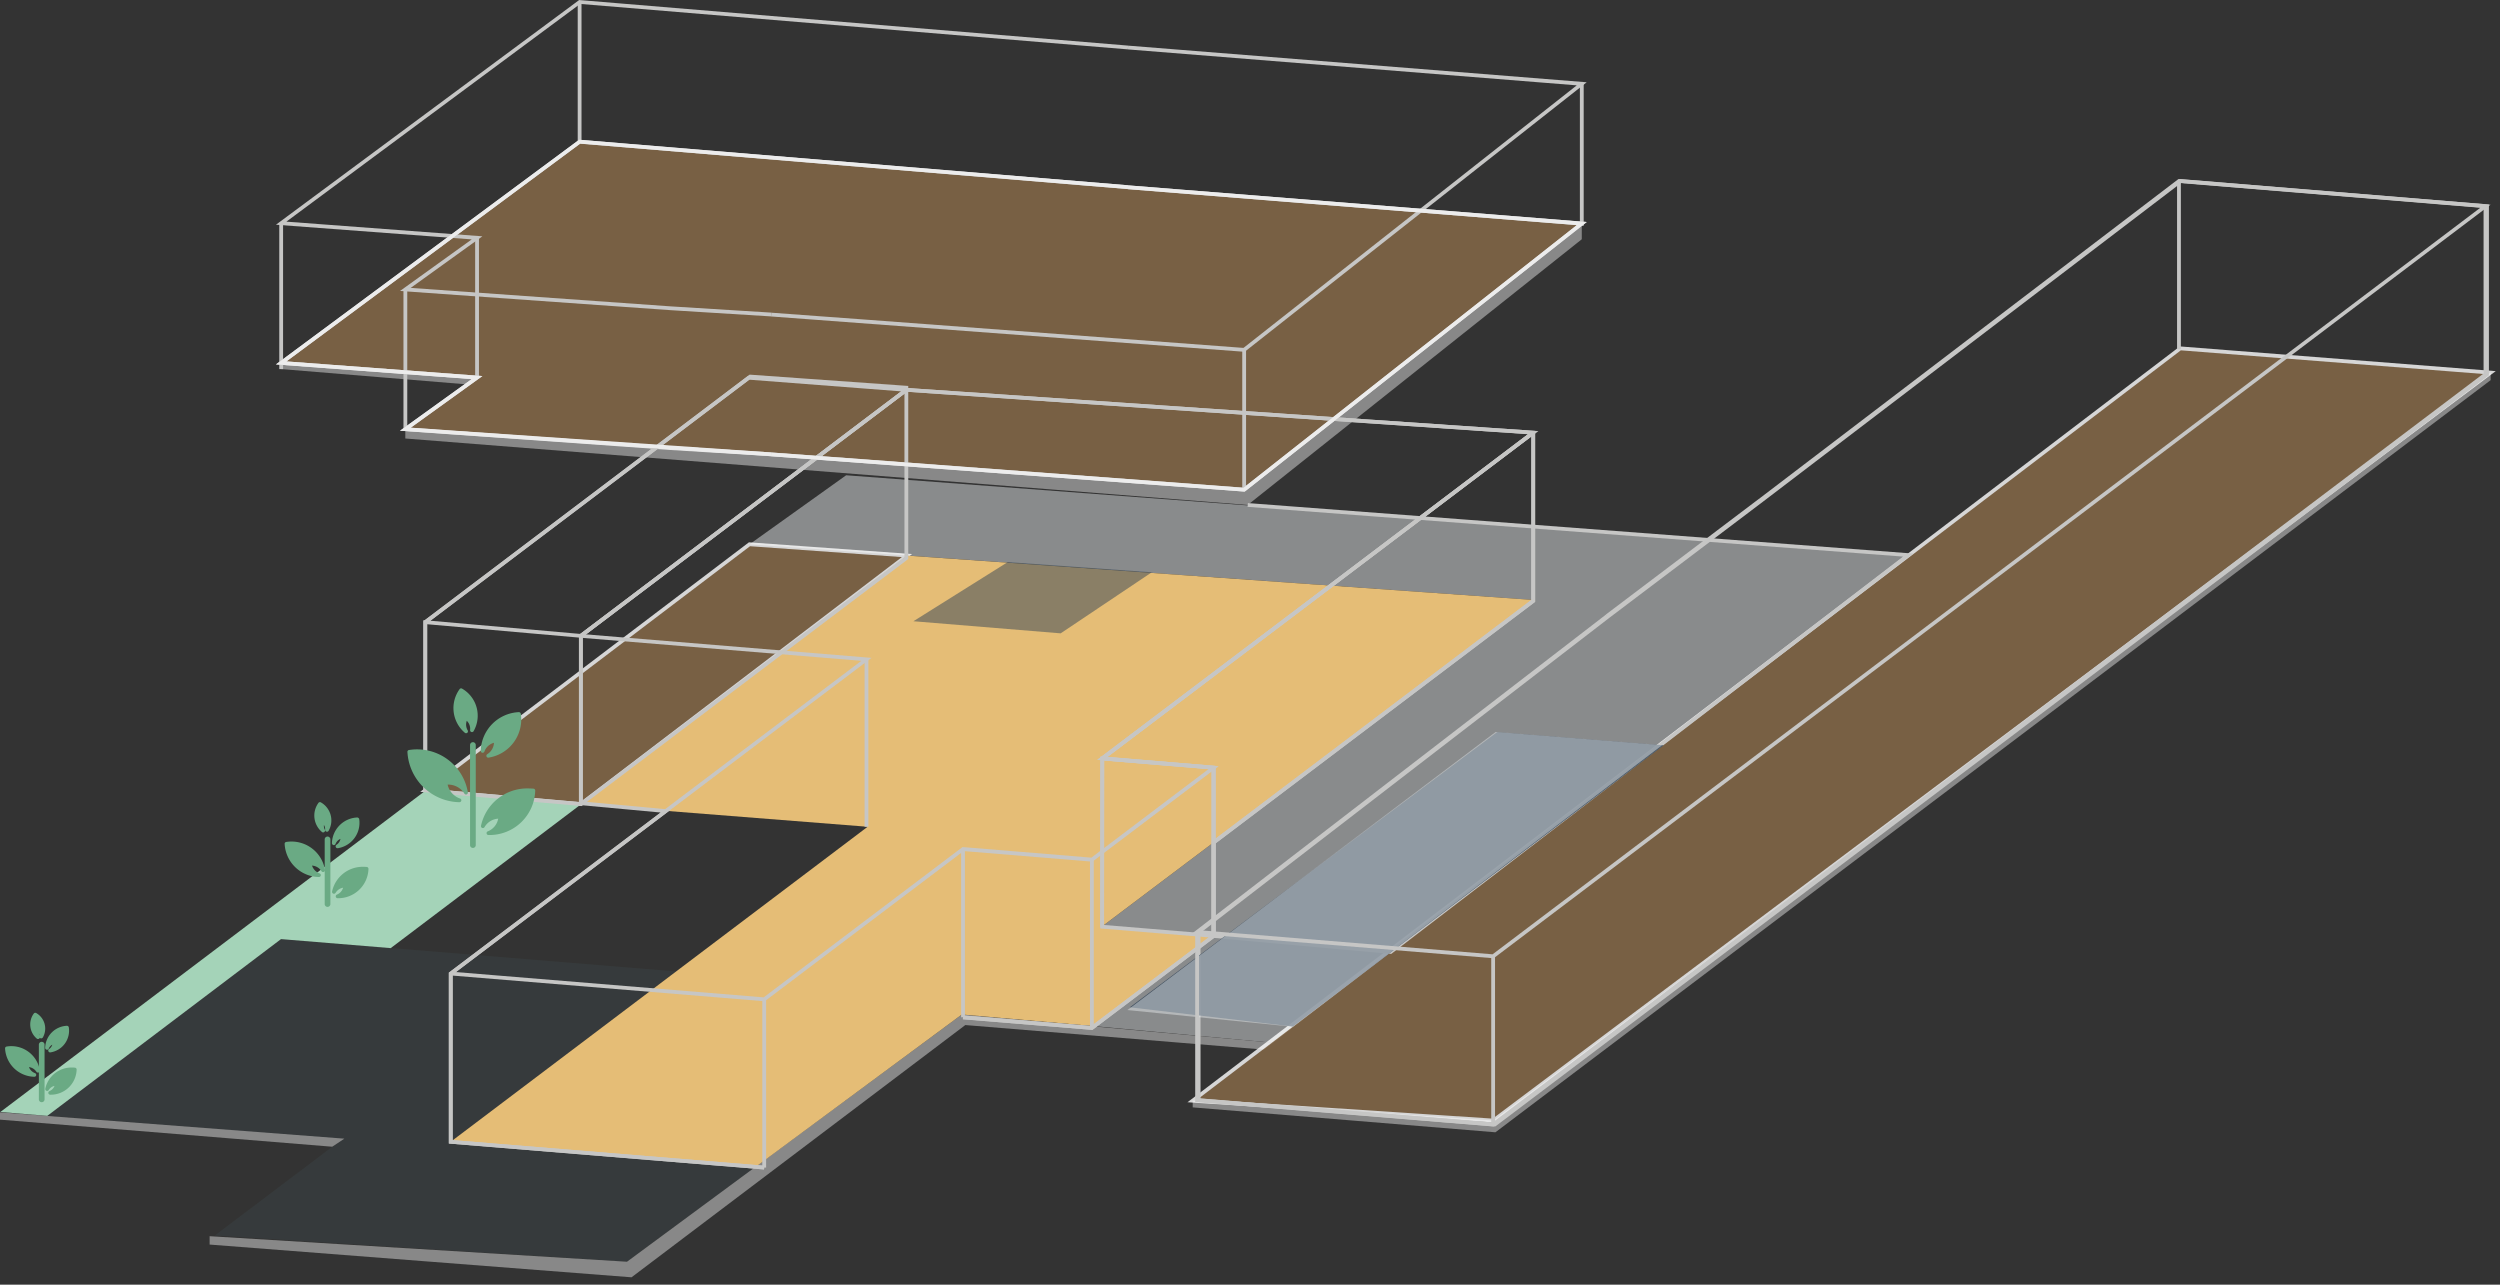
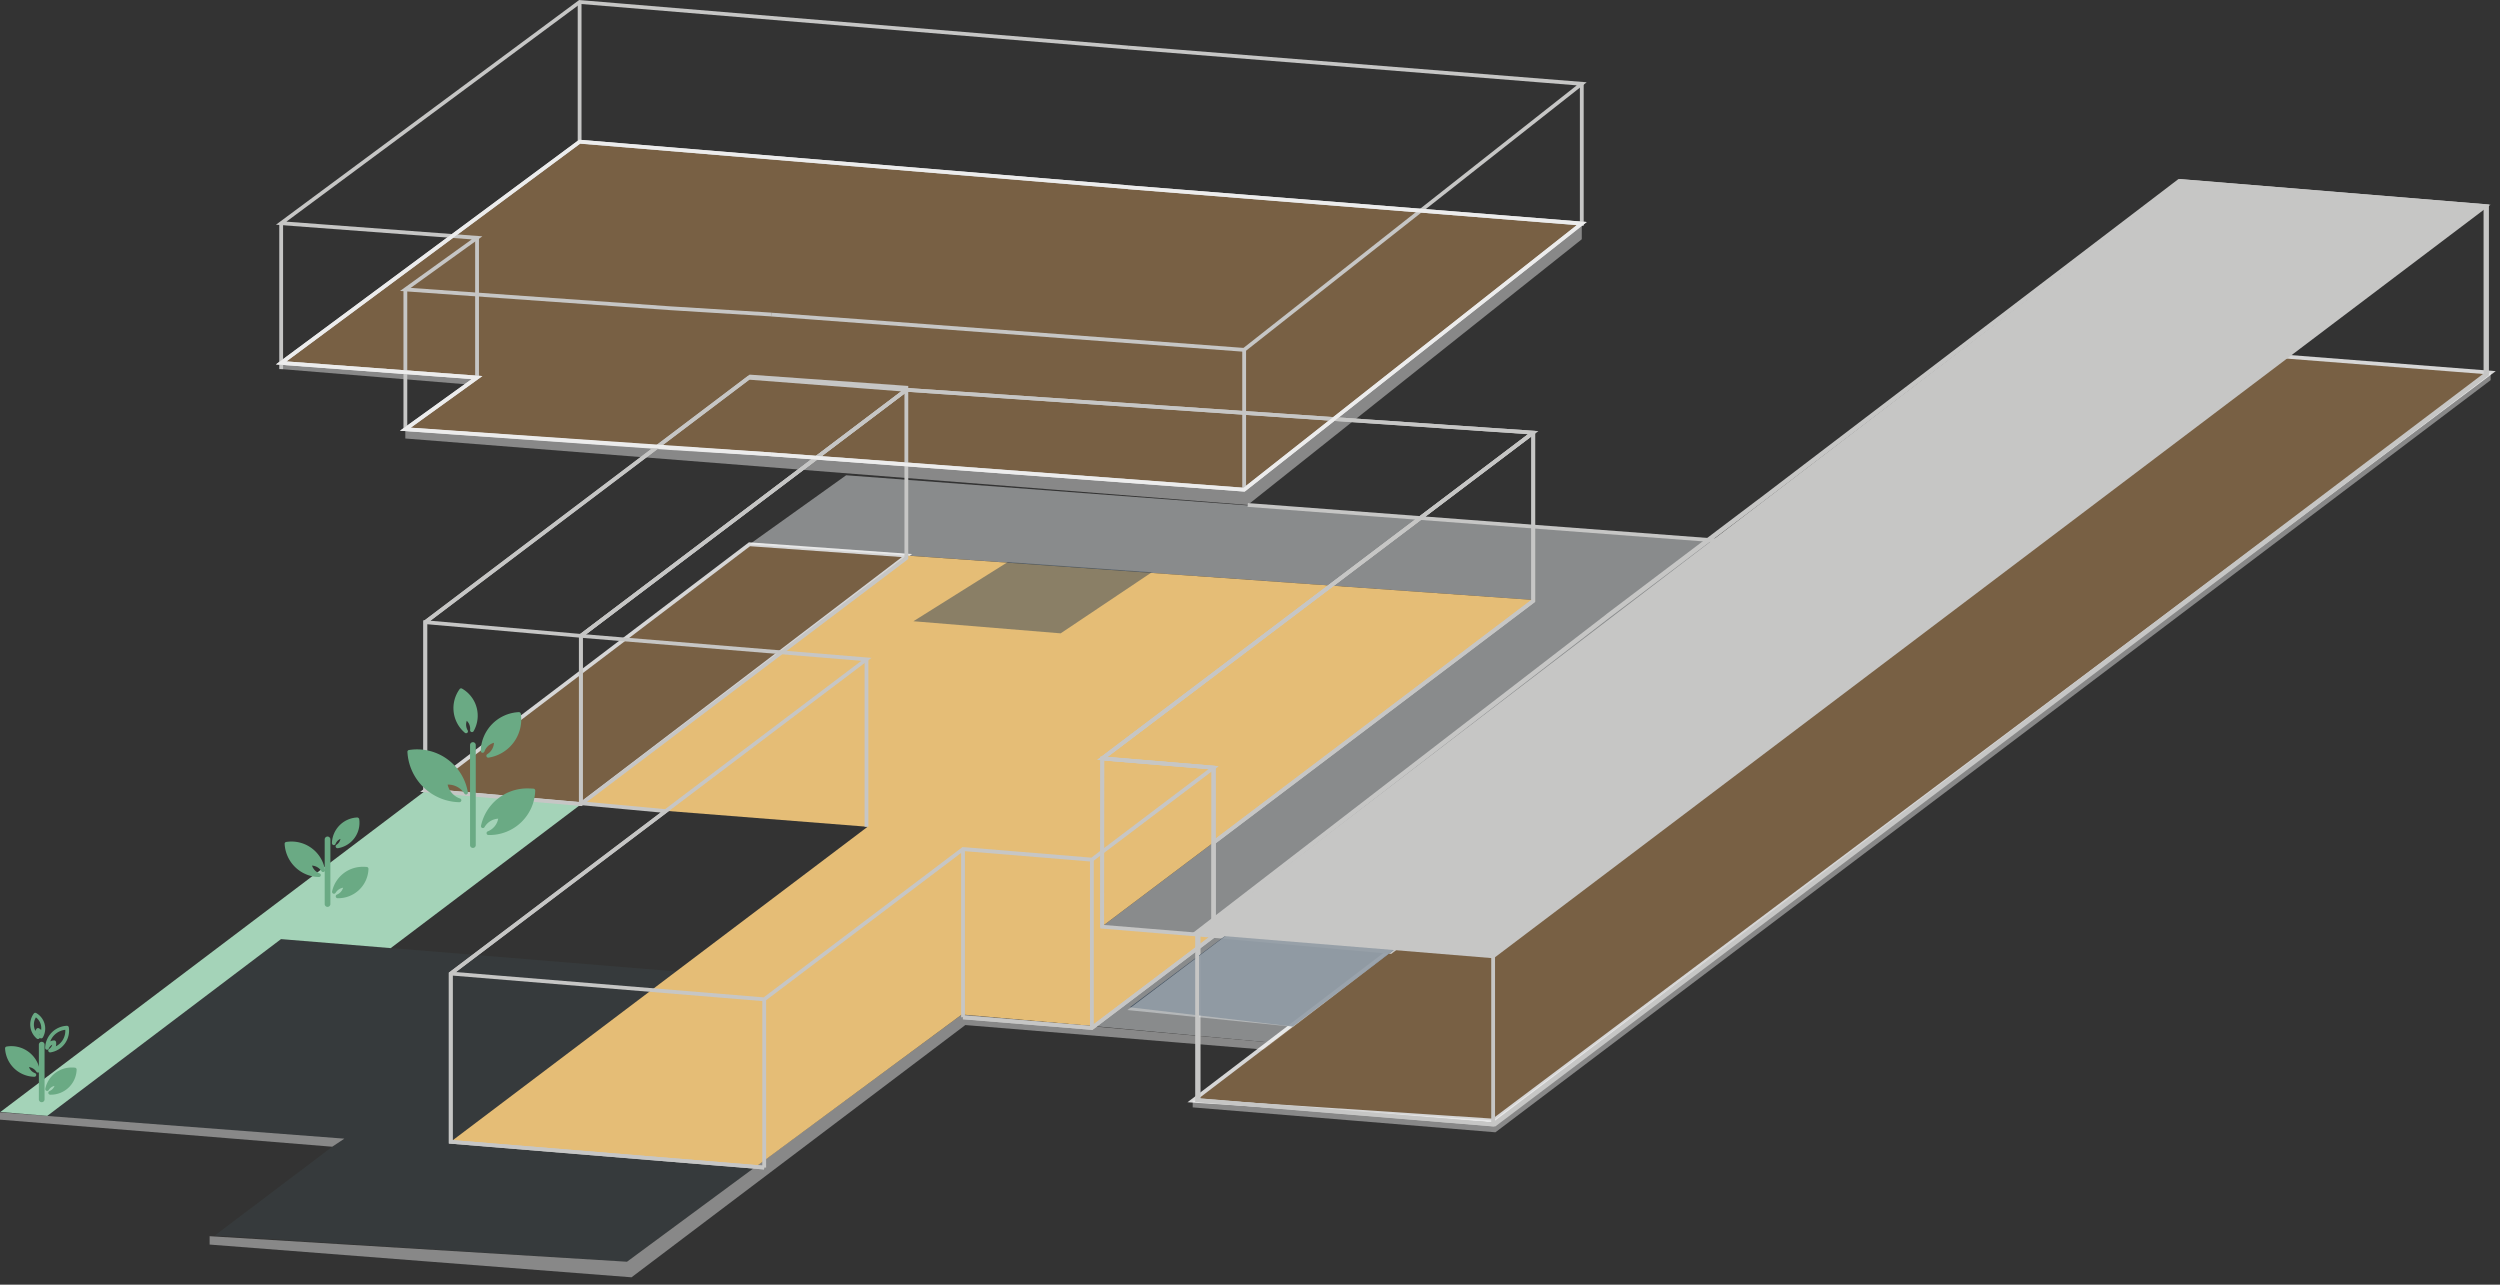
<svg xmlns="http://www.w3.org/2000/svg" width="184.175" height="94.642" viewBox="0 0 184.175 94.642">
  <rect x="0" y="0" width="184.175" height="94.642" fill="#333333" stroke="none" />
  <defs>
    <style>.a{fill:none;}.b{opacity:0.5;}.b,.f,.k{isolation:isolate;}.c{clip-path:url(#a);}.d{clip-path:url(#b);}.e{fill:#e0e3e5;}.f{opacity:0.8;}.g{clip-path:url(#d);}.h{clip-path:url(#e);}.i{fill:#896b49;}.j{fill:#fff;}.k{opacity:0.1;}.l{clip-path:url(#g);}.m{clip-path:url(#h);}.n{fill:#537f8b;}.o{fill:#888;}.p{fill:#a4d3b8;}.q{fill:#6aaa84;}.r{clip-path:url(#j);}.s{clip-path:url(#k);}.t{fill:#e5bd76;}.u{clip-path:url(#n);}.v{clip-path:url(#o);}.w{clip-path:url(#p);}.x{fill:#c6c6c5;}.y{fill:#ececec;}.z{clip-path:url(#r);}.aa{clip-path:url(#s);}.ab{clip-path:url(#t);}.ac{fill:#2f4255;}.ad{clip-path:url(#u);}.ae{clip-path:url(#v);}.af{clip-path:url(#y);}</style>
    <clipPath id="a">
      <rect class="a" width="86.014" height="43.007" />
    </clipPath>
    <clipPath id="b">
      <rect class="a" width="85.368" height="41.809" />
    </clipPath>
    <clipPath id="d">
      <rect class="a" width="40.618" height="21.504" />
    </clipPath>
    <clipPath id="e">
      <rect class="a" width="36.241" height="19.426" />
    </clipPath>
    <clipPath id="g">
      <rect class="a" width="54.953" height="26.282" />
    </clipPath>
    <clipPath id="h">
      <rect class="a" width="52.111" height="23.782" />
    </clipPath>
    <clipPath id="j">
      <rect class="a" width="97.96" height="28.671" />
    </clipPath>
    <clipPath id="k">
      <rect class="a" width="96.567" height="25.914" />
    </clipPath>
    <clipPath id="n">
      <rect class="a" width="97.96" height="57.343" />
    </clipPath>
    <clipPath id="o">
      <rect class="a" width="96.381" height="57.172" />
    </clipPath>
    <clipPath id="p">
      <rect class="a" width="96.378" height="57.172" />
    </clipPath>
    <clipPath id="r">
      <rect class="a" width="19.114" height="7.168" />
    </clipPath>
    <clipPath id="s">
      <rect class="a" width="17.565" height="17.747" />
    </clipPath>
    <clipPath id="t">
      <rect class="a" width="19.114" height="19.114" />
    </clipPath>
    <clipPath id="u">
      <rect class="a" width="43.007" height="26.282" />
    </clipPath>
    <clipPath id="v">
      <rect class="a" width="39.322" height="21.687" />
    </clipPath>
    <clipPath id="y">
      <rect class="a" width="39.393" height="21.722" />
    </clipPath>
  </defs>
  <g transform="translate(0)">
    <g class="b" transform="translate(55.155 34.911)">
      <g class="c">
        <g transform="translate(0.057 0.103)">
          <g class="d">
            <g transform="translate(-0.057 -0.103)">
              <g class="c">
                <path class="e" d="M684.036,68.011,676.914,73.1,734.8,77.207l-31.96,24.082,8.368.679-8.819,6.632,13.093,1.218L762.275,73.89Z" transform="translate(-676.856 -67.909)" />
              </g>
            </g>
          </g>
        </g>
      </g>
    </g>
    <g class="f" transform="translate(28.872 39.689)">
      <g class="g">
        <g transform="translate(2.086 0.267)">
          <g class="h">
            <g transform="translate(-2.086 -0.267)">
              <g class="g">
                <path class="i" d="M666.919,88.268l11.461,1.01,24.028-18.308-11.608-.83Z" transform="translate(-664.46 -69.729)" />
                <path class="j" d="M678.638,89.5l-11.875-1.047.287-.22,23.924-18.156.05,0L703,70.94Zm-11.132-1.262,11.048.975,23.692-18.051-11.189-.8Z" transform="translate(-664.677 -69.811)" />
              </g>
            </g>
          </g>
        </g>
      </g>
    </g>
    <g class="k" transform="translate(2.59 68.36)">
      <g class="l">
        <g transform="translate(0.872 0.814)">
          <g class="m">
            <g transform="translate(-0.872 -0.814)">
              <g class="l">
                <path class="n" d="M672.475,82.309l-17.22,13.017,21.682,1.784-9.322,7.043,30.367,1.936,9.383-6.911L685,97.25,701.6,84.7Z" transform="translate(-654.382 -81.495)" />
              </g>
            </g>
          </g>
        </g>
      </g>
    </g>
    <path class="o" d="M678.28,90.187l-24.474-1.994v-.539l25.37,1.939Z" transform="translate(-653.806 -5.708)" />
    <path class="o" d="M691.35,104l-31.081-2.412v-.616l30.747,1.88,24.673-18.218,22.92,2.085-.669.507-22-1.809Z" transform="translate(-644.826 -9.901)" />
    <path class="o" d="M712.884,120.81l-22.3-1.835v-.5l22.144,1.465,73.473-55.1V65.4Z" transform="translate(-602.717 -37.394)" />
    <path class="o" d="M728.361,80.884,666.3,75.99v-.684l61.723,4.43L752.97,60.319v.993Z" transform="translate(-636.441 -43.685)" />
    <path class="o" d="M676.237,66.135,662.475,65v-.456l14.431,1.083Z" transform="translate(-641.762 -37.811)" />
    <path class="p" d="M696.6,78.742l-14.025,10.6-8.082-.664L657.275,101.7l-3.458-.286,31.326-23.678Z" transform="translate(-653.791 -19.494)" />
    <path class="q" d="M664.1,81.849a2.15,2.15,0,0,1,2.4-1.7,2.076,2.076,0,0,1-2.134,2.026.883.883,0,0,0,.559-.767.822.822,0,0,0-.827.437" transform="translate(-639.5 -16.146)" />
    <path class="q" d="M664.453,82.4a.139.139,0,0,1-.05-.268.784.784,0,0,0,.456-.507.8.8,0,0,0-.559.385.146.146,0,0,1-.167.05.139.139,0,0,1-.086-.155,2.306,2.306,0,0,1,2.282-1.821,2.651,2.651,0,0,1,.272.012.138.138,0,0,1,.127.136,2.23,2.23,0,0,1-2.263,2.167Zm.459-1.054a.793.793,0,0,1,.134.012.143.143,0,0,1,.105.134.843.843,0,0,1-.179.545,1.857,1.857,0,0,0,1.469-1.673l-.115,0a1.911,1.911,0,0,0-1.823,1.09A.863.863,0,0,1,664.911,81.345Z" transform="translate(-639.582 -16.227)" />
    <path class="q" d="M664.1,80.377a1.8,1.8,0,0,1,1.73-1.756,1.74,1.74,0,0,1-1.46,1.988.738.738,0,0,0,.346-.714s-.382-.029-.616.483" transform="translate(-639.505 -18.259)" />
    <path class="q" d="M664.451,80.828a.139.139,0,0,1-.127-.081.142.142,0,0,1,.053-.174.652.652,0,0,0,.291-.435.667.667,0,0,0-.361.377.134.134,0,0,1-.158.079.146.146,0,0,1-.11-.139,1.954,1.954,0,0,1,1.859-1.892.16.16,0,0,1,.151.112,1.894,1.894,0,0,1-1.563,2.15Zm.339-.994h.017a.145.145,0,0,1,.129.112.748.748,0,0,1-.046.432,1.536,1.536,0,0,0,.9-1.522,1.6,1.6,0,0,0-1.376,1.1A.687.687,0,0,1,664.79,79.834Z" transform="translate(-639.587 -18.339)" />
-     <path class="q" d="M664.071,80.1a1.44,1.44,0,0,1-.237-1.954,1.39,1.39,0,0,1,.519,1.9.6.6,0,0,0-.275-.576.555.555,0,0,0-.007.628" transform="translate(-640.266 -18.916)" />
-     <path class="q" d="M664.152,80.322a.127.127,0,0,1-.086-.031,1.583,1.583,0,0,1-.265-2.138.136.136,0,0,1,.179-.048,1.533,1.533,0,0,1,.583,2.081.137.137,0,0,1-.165.079.135.135,0,0,1-.1-.151.547.547,0,0,0-.088-.339.58.58,0,0,0,.067.346.136.136,0,0,1-.038.17A.127.127,0,0,1,664.152,80.322Zm-.191-1.9a1.25,1.25,0,0,0-.022,1.285.548.548,0,0,1,.117-.246.136.136,0,0,1,.165-.029.582.582,0,0,1,.225.191A1.19,1.19,0,0,0,663.961,78.423Z" transform="translate(-640.346 -18.997)" />
    <path class="q" d="M665.026,81.7a2.429,2.429,0,0,1-2.387-2.308,2.343,2.343,0,0,1,2.7,1.942.994.994,0,0,0-.97-.459s-.029.516.662.824" transform="translate(-641.534 -17.228)" />
    <path class="q" d="M665.106,81.917a2.576,2.576,0,0,1-2.523-2.432.136.136,0,0,1,.108-.15,2.5,2.5,0,0,1,2.86,2.04.142.142,0,0,1-.081.165.14.14,0,0,1-.172-.053.9.9,0,0,0-.681-.411H664.6a.909.909,0,0,0,.564.576.137.137,0,0,1,.079.155.138.138,0,0,1-.136.11Zm-2.232-2.33a2.205,2.205,0,0,0,1.685,1.974.908.908,0,0,1-.253-.616.14.14,0,0,1,.112-.127.942.942,0,0,1,.676.108A2.131,2.131,0,0,0,662.874,79.588Z" transform="translate(-641.613 -17.307)" />
    <path class="q" d="M664.027,84.333a.211.211,0,0,1-.21-.21V79.361a.21.21,0,1,1,.42,0v4.762A.211.211,0,0,1,664.027,84.333Z" transform="translate(-639.897 -17.522)" />
    <path class="q" d="M655.259,87.776a1.822,1.822,0,0,1,2.033-1.436,1.756,1.756,0,0,1-1.806,1.716.747.747,0,0,0,.473-.65.7.7,0,0,0-.7.37" transform="translate(-651.786 -7.547)" />
    <path class="q" d="M655.567,88.275a.139.139,0,0,1-.053-.268.669.669,0,0,0,.37-.382.667.667,0,0,0-.43.311.141.141,0,0,1-.167.05.137.137,0,0,1-.083-.155,1.969,1.969,0,0,1,1.95-1.558c.074,0,.153,0,.232.01a.14.14,0,0,1,.127.136,1.905,1.905,0,0,1-1.933,1.856Zm.39-.937a.7.7,0,0,1,.119.012.146.146,0,0,1,.105.134.757.757,0,0,1-.122.425,1.54,1.54,0,0,0,1.166-1.357l-.069,0a1.6,1.6,0,0,0-1.5.853A.763.763,0,0,1,655.956,87.339Z" transform="translate(-651.867 -7.628)" />
-     <path class="q" d="M655.256,86.53a1.527,1.527,0,0,1,1.465-1.486,1.474,1.474,0,0,1-1.235,1.684.628.628,0,0,0,.294-.607s-.322-.024-.523.409" transform="translate(-651.791 -9.335)" />
    <path class="q" d="M655.566,86.948a.143.143,0,0,1-.129-.084.14.14,0,0,1,.057-.174.548.548,0,0,0,.229-.313.555.555,0,0,0-.26.294.139.139,0,0,1-.265-.06,1.675,1.675,0,0,1,1.591-1.625.143.143,0,0,1,.151.112,1.619,1.619,0,0,1-1.338,1.845Zm.287-.884h.017a.145.145,0,0,1,.129.112.66.66,0,0,1-.019.325,1.27,1.27,0,0,0,.7-1.219,1.326,1.326,0,0,0-1.106.855A.632.632,0,0,1,655.853,86.064Z" transform="translate(-651.871 -9.416)" />
-     <path class="q" d="M655.232,86.3a1.218,1.218,0,0,1-.2-1.653,1.174,1.174,0,0,1,.435,1.608.5.5,0,0,0-.234-.485.472.472,0,0,0,0,.53" transform="translate(-652.434 -9.891)" />
    <path class="q" d="M655.314,86.517a.144.144,0,0,1-.086-.029,1.363,1.363,0,0,1-.229-1.84.138.138,0,0,1,.179-.048,1.318,1.318,0,0,1,.5,1.79.148.148,0,0,1-.165.076.15.15,0,0,1-.067-.041.156.156,0,0,1-.043.062A.15.15,0,0,1,655.314,86.517Zm.064-.409a.5.5,0,0,0,.033.148A.422.422,0,0,0,655.378,86.109Zm-.217-1.187a1.025,1.025,0,0,0-.036,1,.47.47,0,0,1,.088-.165.134.134,0,0,1,.165-.031.519.519,0,0,1,.167.129A.984.984,0,0,0,655.161,84.921Z" transform="translate(-652.515 -9.972)" />
    <path class="q" d="M656.041,87.65A2.055,2.055,0,0,1,654.02,85.7a1.983,1.983,0,0,1,2.282,1.641.845.845,0,0,0-.819-.387s-.026.437.559.7" transform="translate(-653.508 -8.462)" />
    <path class="q" d="M656.123,87.868a2.206,2.206,0,0,1-2.16-2.076.137.137,0,0,1,.11-.151,2.125,2.125,0,0,1,2.447,1.742.143.143,0,0,1-.079.165.141.141,0,0,1-.174-.053.751.751,0,0,0-.543-.339.755.755,0,0,0,.454.447.139.139,0,0,1-.055.265ZM654.257,85.9a1.847,1.847,0,0,0,1.34,1.608.782.782,0,0,1-.174-.48.14.14,0,0,1,.112-.129.824.824,0,0,1,.533.065A1.768,1.768,0,0,0,654.257,85.9Z" transform="translate(-653.589 -8.542)" />
    <path class="q" d="M655.214,89.929a.208.208,0,0,1-.21-.208V85.69a.21.21,0,1,1,.42,0v4.031A.209.209,0,0,1,655.214,89.929Z" transform="translate(-652.141 -8.73)" />
    <g class="f" transform="translate(19.315 8.628)">
      <g class="r">
        <g transform="translate(1.014 1.669)">
          <g class="s">
            <g class="s">
              <g transform="translate(-1.014 -1.669)">
                <g class="r">
                  <path class="i" d="M724.862,61.081l-40.4-3.354L662.475,74.022,676.906,75.1l-5.281,3.8,19.482,1.384,7.469.464,7.171.527,27.671,2.073,24.873-19.6Z" transform="translate(-661.077 -55.914)" />
                  <path class="j" d="M733.686,83.58l-.052,0-34.843-2.6-7.469-.464L671.453,79.1l5.285-3.8-14.424-1.082,22.332-16.546.05,0,40.4,3.352,33.784,2.7Zm-61.445-4.7,19.1,1.355,7.469.466,7.17.528,27.62,2.067,24.55-19.341L725.076,61.3l-40.35-3.347L663.083,73.994l14.438,1.08Z" transform="translate(-661.3 -55.997)" />
                </g>
              </g>
            </g>
          </g>
        </g>
      </g>
    </g>
    <path class="t" d="M677.289,88.8l21.126,1.666L667.7,113.674l22.367,1.926,15.289-11.305,9.827.867,8.819-6.634-8.368-.678L747.6,73.767l-46.281-3.279Z" transform="translate(-634.498 -29.558)" />
    <g class="f" transform="translate(86.215 25.353)">
      <g class="u">
        <g transform="translate(1.265 0.168)">
          <g class="v">
            <g class="w">
              <g transform="translate(-1.265 -0.168)">
                <g class="u">
                  <path class="i" d="M690.579,119.52,763.341,64.1,786.2,65.885l-73.473,55.1Z" transform="translate(-688.933 -63.787)" />
                  <path class="j" d="M712.988,121.21l-.053,0-22.517-1.491.3-.225,72.806-55.453.055,0L786.8,65.86l-.3.222Zm-21.807-1.72,21.723,1.436,73.133-54.846L763.6,64.326Z" transform="translate(-689.154 -63.87)" />
                </g>
              </g>
            </g>
          </g>
        </g>
      </g>
    </g>
    <path class="x" d="M709.3,105.158l-.055,0-13.181-1.192V91.57l-8.427-.707.292-.22,23.124-17.48-12.343-.937.024-.277,12.656.96,8.279-6.258.17.22-8.028,6.069,35.937,2.729-.289.222Zm-12.955-1.45,12.869,1.164L747,75.891l-35.529-2.7L688.392,90.645l7.956.667Z" transform="translate(-606.802 -34.887)" />
    <path class="x" d="M712.7,128.672l-.055,0L690.7,126.861V114.272l.055-.043,30.193-23.264,11.316-8.554,30.87-23.532.053,0L785.9,60.75V73.341l-.055.043Zm-21.714-2.067,21.628,1.778,73.007-55.178v-12.2l-22.4-1.84L732.436,82.633l-11.316,8.554-30.136,23.221Z" transform="translate(-602.542 -45.686)" />
    <path class="x" d="M678.5,96.69,666.86,95.662V83.073l.055-.043,23.976-18.12.053,0,11.636.829V78.488l-.055.043ZM667.14,95.407l11.28,1L702.3,78.352V66l-11.323-.805L667.14,83.212Z" transform="translate(-635.669 -37.307)" />
    <path class="x" d="M690.866,122.894l-23.221-1.909v-12.59l.056-.042L683.25,96.6l-6.02-.556V83.516l.056-.042L701.31,65.318l46.362,3.167V81.079l-.056.042L724.124,98.877v6.881l-.056.042-9.006,6.809-.054,0-9.494-.78.024-.278,9.44.776,8.866-6.7V98.739l.056-.042,23.492-17.756V68.746l-46-3.144L677.51,83.654V95.789l6.482.6-16.067,12.145v12.2l22.964,1.888Z" transform="translate(-634.579 -36.741)" />
    <path class="x" d="M696.221,90.054l-.153-.012-8.339-.688V76.681l.151.012,8.341.688Zm-8.212-.956,7.93.652V77.637l-7.93-.652Z" transform="translate(-606.675 -20.954)" />
    <path class="x" d="M690.845,110.5l-.054,0L667.7,108.6l.023-.278,23.039,1.895,14.646-11.07.054,0,9.443.776,8.631-6.524-8.211-.677.292-.219,31.46-23.778L701.317,65.6l-23.881,18.05V95.98h-.28V83.515l.056-.042,24.021-18.155L747.84,68.5l-.3.224L716.075,92.51l8.211.677-.292.219-9.007,6.809-.054,0-9.443-.776Z" transform="translate(-634.504 -36.74)" />
    <rect class="x" width="0.28" height="12.393" transform="translate(56.159 73.621)" />
    <path class="x" d="M693.042,96.34l-.054,0-9.494-.78.024-.278,9.44.776,8.867-6.7V77.028h.28V89.49l-.056.042Z" transform="translate(-612.559 -20.472)" />
    <path class="x" d="M690.866,112.354l-23.221-1.91V97.854l.056-.042,30.333-22.929-20.675-1.7.023-.278,21.4,1.76-.292.219L667.925,97.991v12.2l22.964,1.889Z" transform="translate(-634.579 -26.2)" />
    <path class="x" d="M667.14,95.489h-.28V82.942l.1.01,23.826-18.008.053,0,11.982.92-.294.222L678.5,84.247l-11.363-1Zm.234-12.5,11.046.972,23.642-17.869-11.194-.86Z" transform="translate(-635.669 -37.26)" />
    <rect class="x" width="0.28" height="12.393" transform="translate(80.299 63.331)" />
    <rect class="x" width="0.28" height="12.393" transform="translate(70.807 62.551)" />
    <path class="x" d="M687.929,90.865l-.168-.222L719.5,66.652l.168.222Z" transform="translate(-606.632 -34.887)" />
    <path class="x" d="M688.01,89.146h-.28l.019-12.407h.28Z" transform="translate(-606.675 -20.873)" />
    <path class="x" d="M691.358,97l-.168-.222,23.491-17.756V66.7h.28V79.16l-.056.042Z" transform="translate(-601.868 -34.823)" />
    <rect class="x" width="0.28" height="12.393" transform="translate(109.859 70.448)" />
    <path class="x" d="M703.486,77.5l-.168-.222,11.316-8.553.168.222Z" transform="translate(-585.019 -32.002)" />
    <rect class="x" width="0.28" height="12.393" transform="translate(160.384 13.337)" />
    <path class="x" d="M698.79,76.667l-7.469-.464-19.868-1.41,5.285-3.8-14.424-1.081,22.332-16.549.051,0,40.4,3.354-.023.278-40.35-3.349-21.641,16.04,14.438,1.081-5.28,3.8,19.1,1.357,7.469.464Z" transform="translate(-641.985 -53.357)" />
    <path class="x" d="M712.475,77.318l-.054,0-34.841-2.6.019-.278,7.172.527,27.614,2.067,24.551-19.342-33.072-2.648.023-.278,33.781,2.7Z" transform="translate(-620.776 -51.404)" />
    <rect class="x" width="0.28" height="10.366" transform="translate(42.56 0.143)" />
    <rect class="x" width="0.28" height="10.755" transform="translate(20.574 16.438)" />
    <rect class="x" width="0.28" height="10.299" transform="translate(29.723 21.323)" />
    <rect class="x" width="0.28" height="10.299" transform="translate(35.005 17.519)" />
    <rect class="x" width="0.28" height="10.298" transform="translate(91.517 25.771)" />
    <rect class="x" width="0.28" height="10.46" transform="translate(116.39 6.174)" />
    <path class="y" d="M698.79,80.976,671.453,79.1l5.285-3.806-14.424-1.081,22.332-16.548.051,0,40.4,3.353-.023.278-40.35-3.348L663.084,73.994l14.438,1.081-5.28,3.8L698.809,80.7Z" transform="translate(-641.985 -47.369)" />
    <path class="y" d="M712.475,81.629l-.054,0-34.841-2.6.019-.278,34.787,2.6L736.937,62l-33.072-2.648.023-.278,33.781,2.7Z" transform="translate(-620.776 -45.416)" />
    <rect class="x" width="0.28" height="12.331" transform="translate(63.693 48.574)" />
    <g class="b" transform="translate(67.101 39.689)">
      <g class="z">
        <g transform="translate(0.188 -10.777)">
          <g class="aa">
            <g transform="translate(-0.188 -1.17)">
              <g class="ab">
                <path class="ac" d="M681.969,75.051l10.849.892,6.715-4.5-10.609-.754Z" transform="translate(-681.78 -57.026)" />
              </g>
            </g>
          </g>
        </g>
      </g>
    </g>
    <g class="f" transform="translate(81.437 51.635)">
      <g class="ad">
        <g transform="translate(1.797 2.3)">
          <g class="ae">
            <g transform="translate(-1.797 -2.3)">
              <g class="ad">
                <path class="ac" d="M715.7,75.931,688.642,96.205l12,1.414h.015l27.311-20.714v0Z" transform="translate(-686.845 -73.631)" />
              </g>
            </g>
          </g>
        </g>
      </g>
    </g>
    <g class="b" transform="translate(81.437 51.635)">
      <g class="ad">
        <g transform="translate(1.616 2.288)">
          <g class="af">
            <g transform="translate(-1.616 -2.288)">
              <g class="ad">
                <path class="e" d="M715.7,75.926l-27.13,20.487,12.191,1.233L727.96,76.9Z" transform="translate(-686.951 -73.638)" />
              </g>
            </g>
          </g>
        </g>
      </g>
    </g>
-     <path class="x" d="M712.786,116.277l-.054,0-22.171-1.821.287-.22,30.193-23.265.168.222L691.3,114.232l21.4,1.758,72.768-55L763.31,59.166,732.525,82.635l-.168-.222,30.869-23.535.054,0,22.941,1.888-.292.219Z" transform="translate(-602.742 -45.686)" />
+     <path class="x" d="M712.786,116.277l-.054,0-22.171-1.821.287-.22,30.193-23.265.168.222L691.3,114.232L763.31,59.166,732.525,82.635l-.168-.222,30.869-23.535.054,0,22.941,1.888-.292.219Z" transform="translate(-602.742 -45.686)" />
    <path class="x" d="M712.649,127.509l-.054,0-21.937-1.8V113.178h.28v12.265l21.627,1.779,73.008-55.18V59.716h.28V72.18l-.056.042Z" transform="translate(-602.608 -44.524)" />
    <path class="q" d="M668.693,80.37a3.326,3.326,0,0,1,3.715-2.628,3.211,3.211,0,0,1-3.3,3.137,1.363,1.363,0,0,0,.863-1.187,1.269,1.269,0,0,0-1.278.679" transform="translate(-633.123 -19.504)" />
    <path class="q" d="M669.19,81.1a.136.136,0,0,1-.136-.108.139.139,0,0,1,.084-.162,1.242,1.242,0,0,0,.769-.934H669.9a1.247,1.247,0,0,0-1.006.633.145.145,0,0,1-.17.048.139.139,0,0,1-.084-.153,3.481,3.481,0,0,1,3.453-2.757c.131,0,.27.007.413.017a.142.142,0,0,1,.129.139A3.371,3.371,0,0,1,669.2,81.1Zm.7-1.481a.88.88,0,0,1,.194.019.14.14,0,0,1,.105.131,1.284,1.284,0,0,1-.42.97,2.98,2.98,0,0,0,2.576-2.786c-.091,0-.179-.007-.263-.007a3.056,3.056,0,0,0-3,1.964A1.309,1.309,0,0,1,669.9,79.619Z" transform="translate(-633.205 -19.584)" />
    <path class="q" d="M668.687,78.09a2.789,2.789,0,0,1,2.676-2.717,2.7,2.7,0,0,1-2.258,3.077,1.144,1.144,0,0,0,.535-1.109s-.59-.043-.953.748" transform="translate(-633.131 -22.771)" />
    <path class="q" d="M669.187,78.67a.139.139,0,0,1-.074-.258,1.044,1.044,0,0,0,.49-.839,1.03,1.03,0,0,0-.707.655.14.14,0,0,1-.158.079.143.143,0,0,1-.11-.139,2.945,2.945,0,0,1,2.8-2.853.151.151,0,0,1,.153.112,2.848,2.848,0,0,1-2.363,3.237Zm.521-1.388.024,0a.143.143,0,0,1,.129.11,1.1,1.1,0,0,1-.162.82,2.462,2.462,0,0,0,1.627-2.607,2.56,2.56,0,0,0-2.337,2A1.057,1.057,0,0,1,669.708,77.281Z" transform="translate(-633.213 -22.852)" />
    <path class="q" d="M668.645,77.665a2.228,2.228,0,0,1-.366-3.025,2.154,2.154,0,0,1,.8,2.944.917.917,0,0,0-.428-.886.853.853,0,0,0,0,.968" transform="translate(-634.307 -23.789)" />
    <path class="q" d="M668.723,77.888a.131.131,0,0,1-.086-.031,2.382,2.382,0,0,1-.394-3.211.136.136,0,0,1,.179-.048,2.3,2.3,0,0,1,.865,3.123.142.142,0,0,1-.167.079.137.137,0,0,1-.1-.151.816.816,0,0,0-.244-.676.827.827,0,0,0,.072.712.14.14,0,0,1-.036.172A.134.134,0,0,1,668.723,77.888Zm-.318-2.977a2.018,2.018,0,0,0,.041,2.33.83.83,0,0,1,.182-.554.142.142,0,0,1,.167-.031.877.877,0,0,1,.414.444A1.938,1.938,0,0,0,668.405,74.911Z" transform="translate(-634.388 -23.871)" />
    <path class="q" d="M670.121,80.139a3.758,3.758,0,0,1-3.694-3.572s3.171-.659,4.174,3a1.541,1.541,0,0,0-1.5-.707s-.05.8,1.02,1.276" transform="translate(-636.271 -21.177)" />
    <path class="q" d="M670.2,80.353a3.915,3.915,0,0,1-3.832-3.694.135.135,0,0,1,.11-.151,3.794,3.794,0,0,1,4.339,3.1.143.143,0,0,1-.079.165.135.135,0,0,1-.174-.053,1.4,1.4,0,0,0-1.235-.664,1.4,1.4,0,0,0,.93,1.03.139.139,0,0,1-.057.265Zm-3.541-3.591a3.513,3.513,0,0,0,2.941,3.249,1.389,1.389,0,0,1-.559-1.08.137.137,0,0,1,.112-.127,1.442,1.442,0,0,1,1.2.3A3.382,3.382,0,0,0,666.661,76.761Z" transform="translate(-636.352 -21.254)" />
    <path class="q" d="M668.509,84.032a.209.209,0,0,1-.21-.21V76.451a.21.21,0,1,1,.42,0v7.371A.209.209,0,0,1,668.509,84.032Z" transform="translate(-633.67 -21.565)" />
  </g>
</svg>